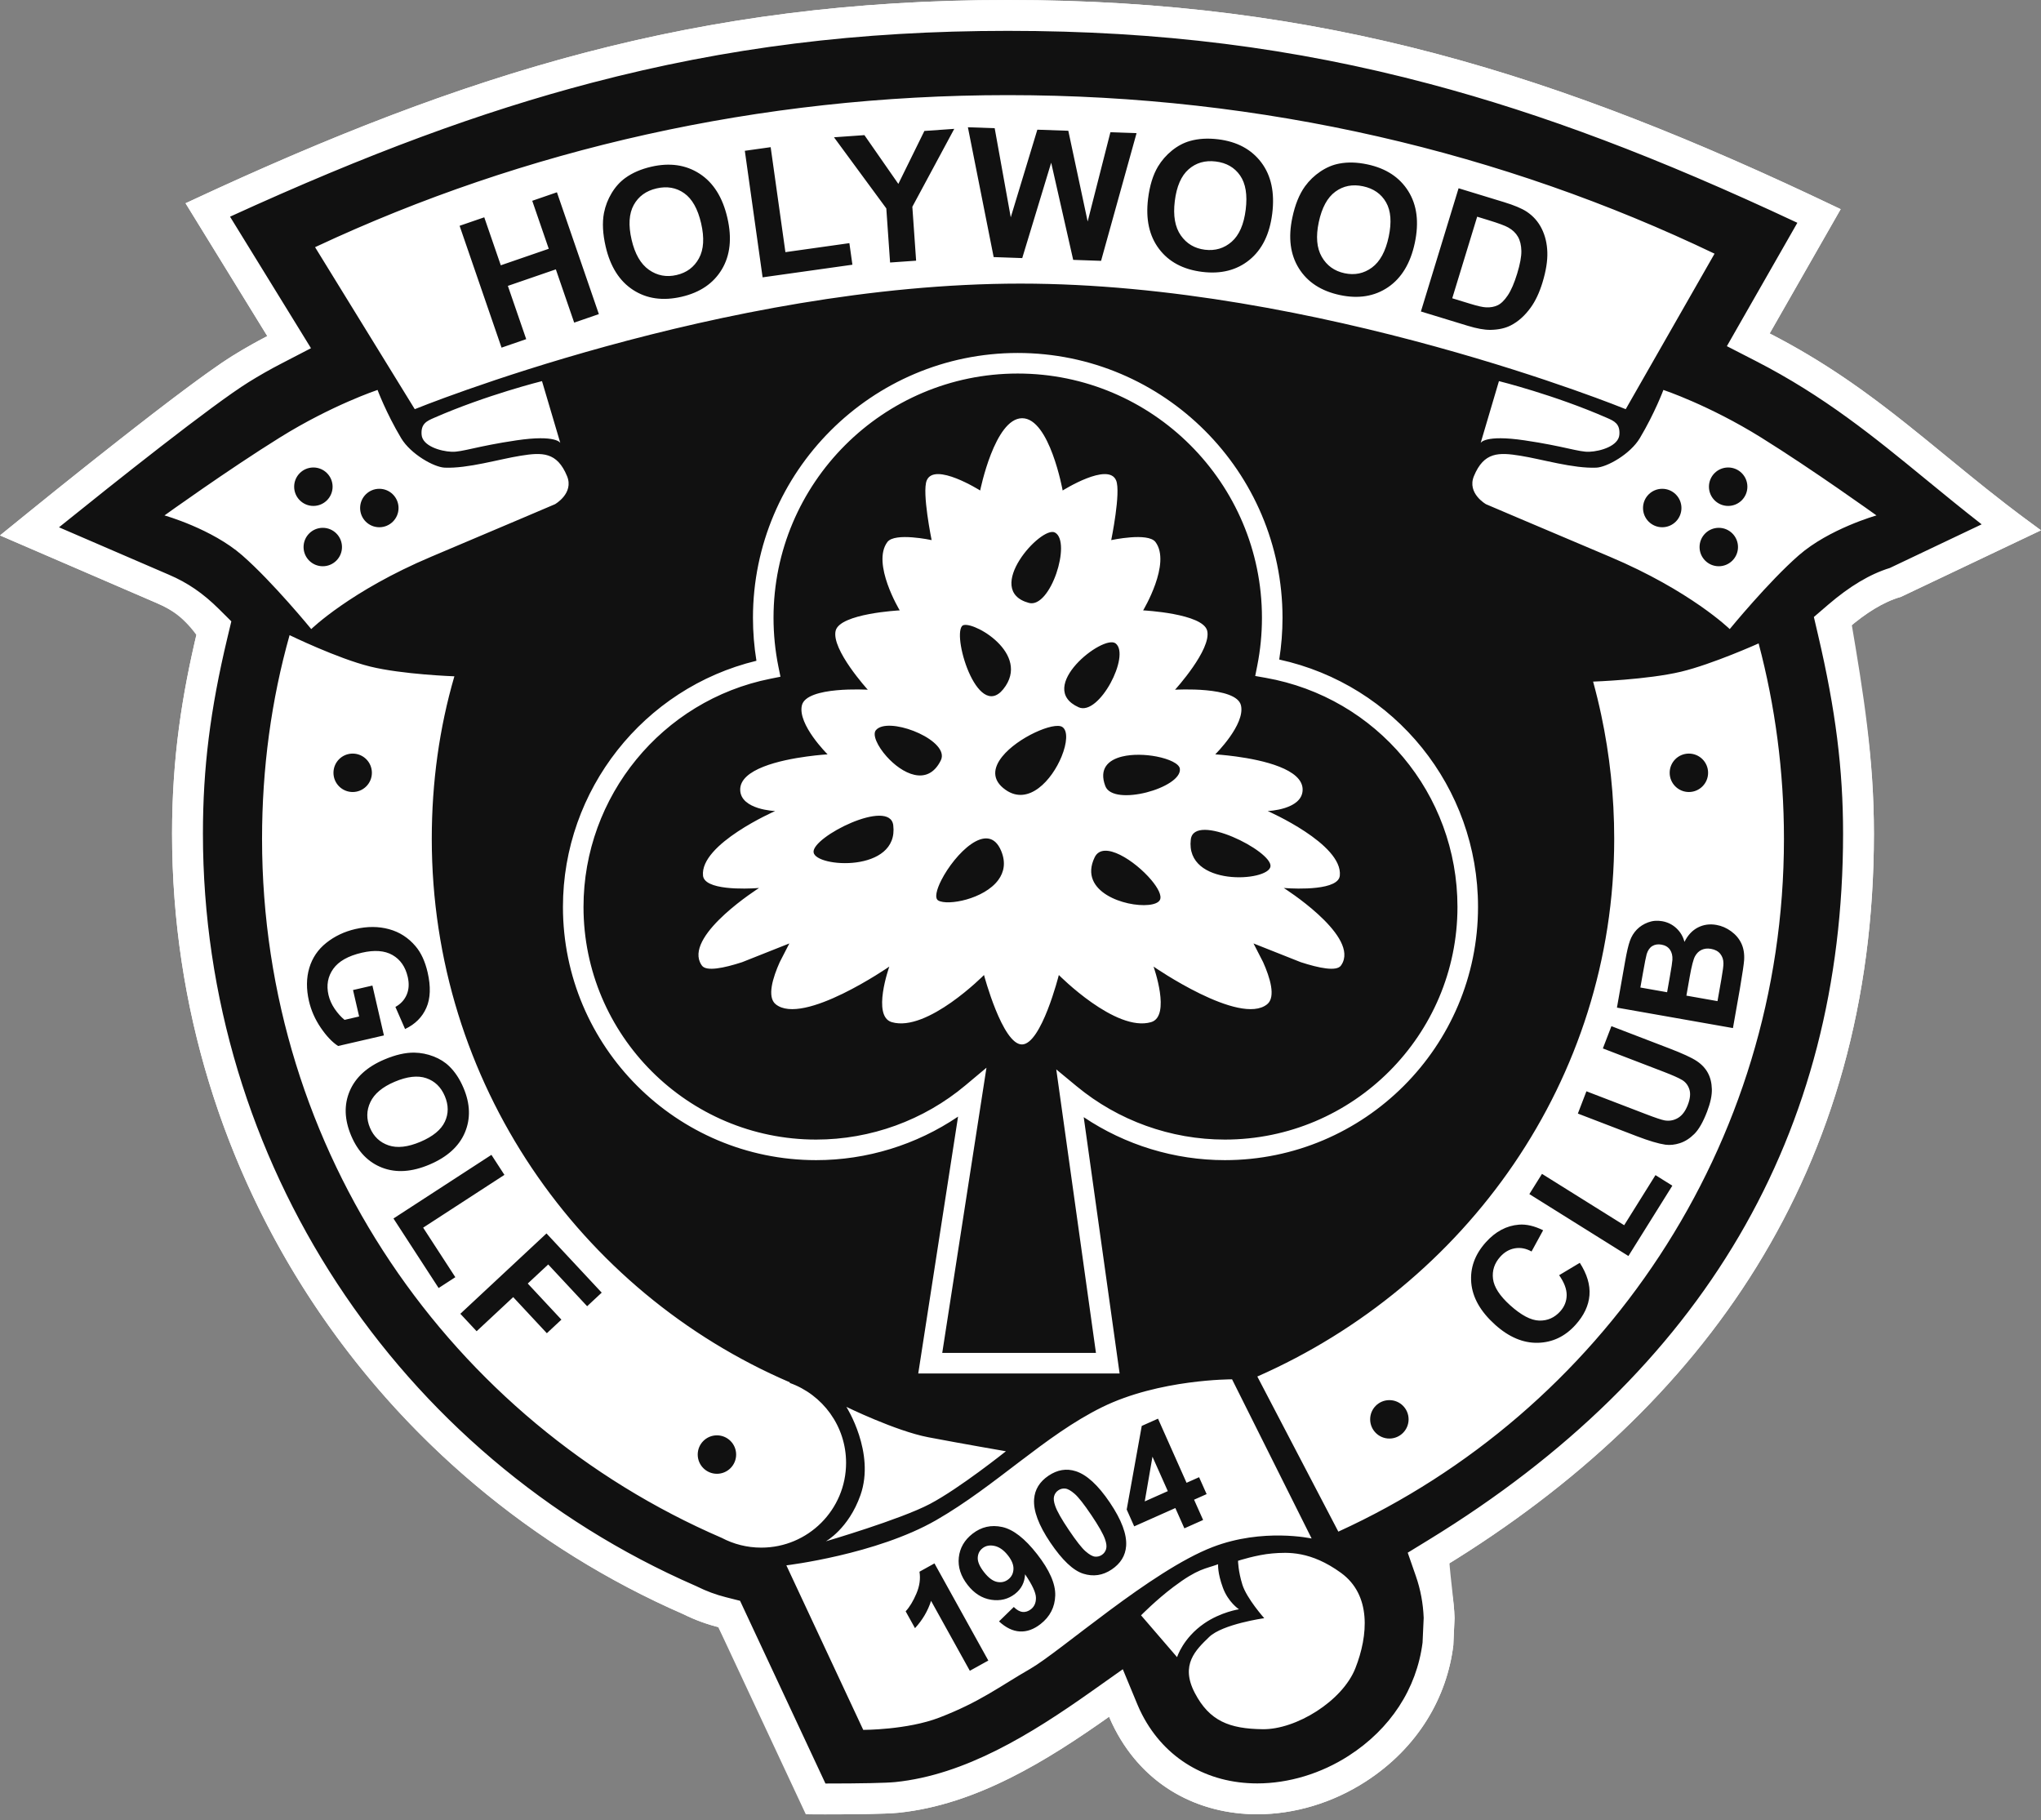
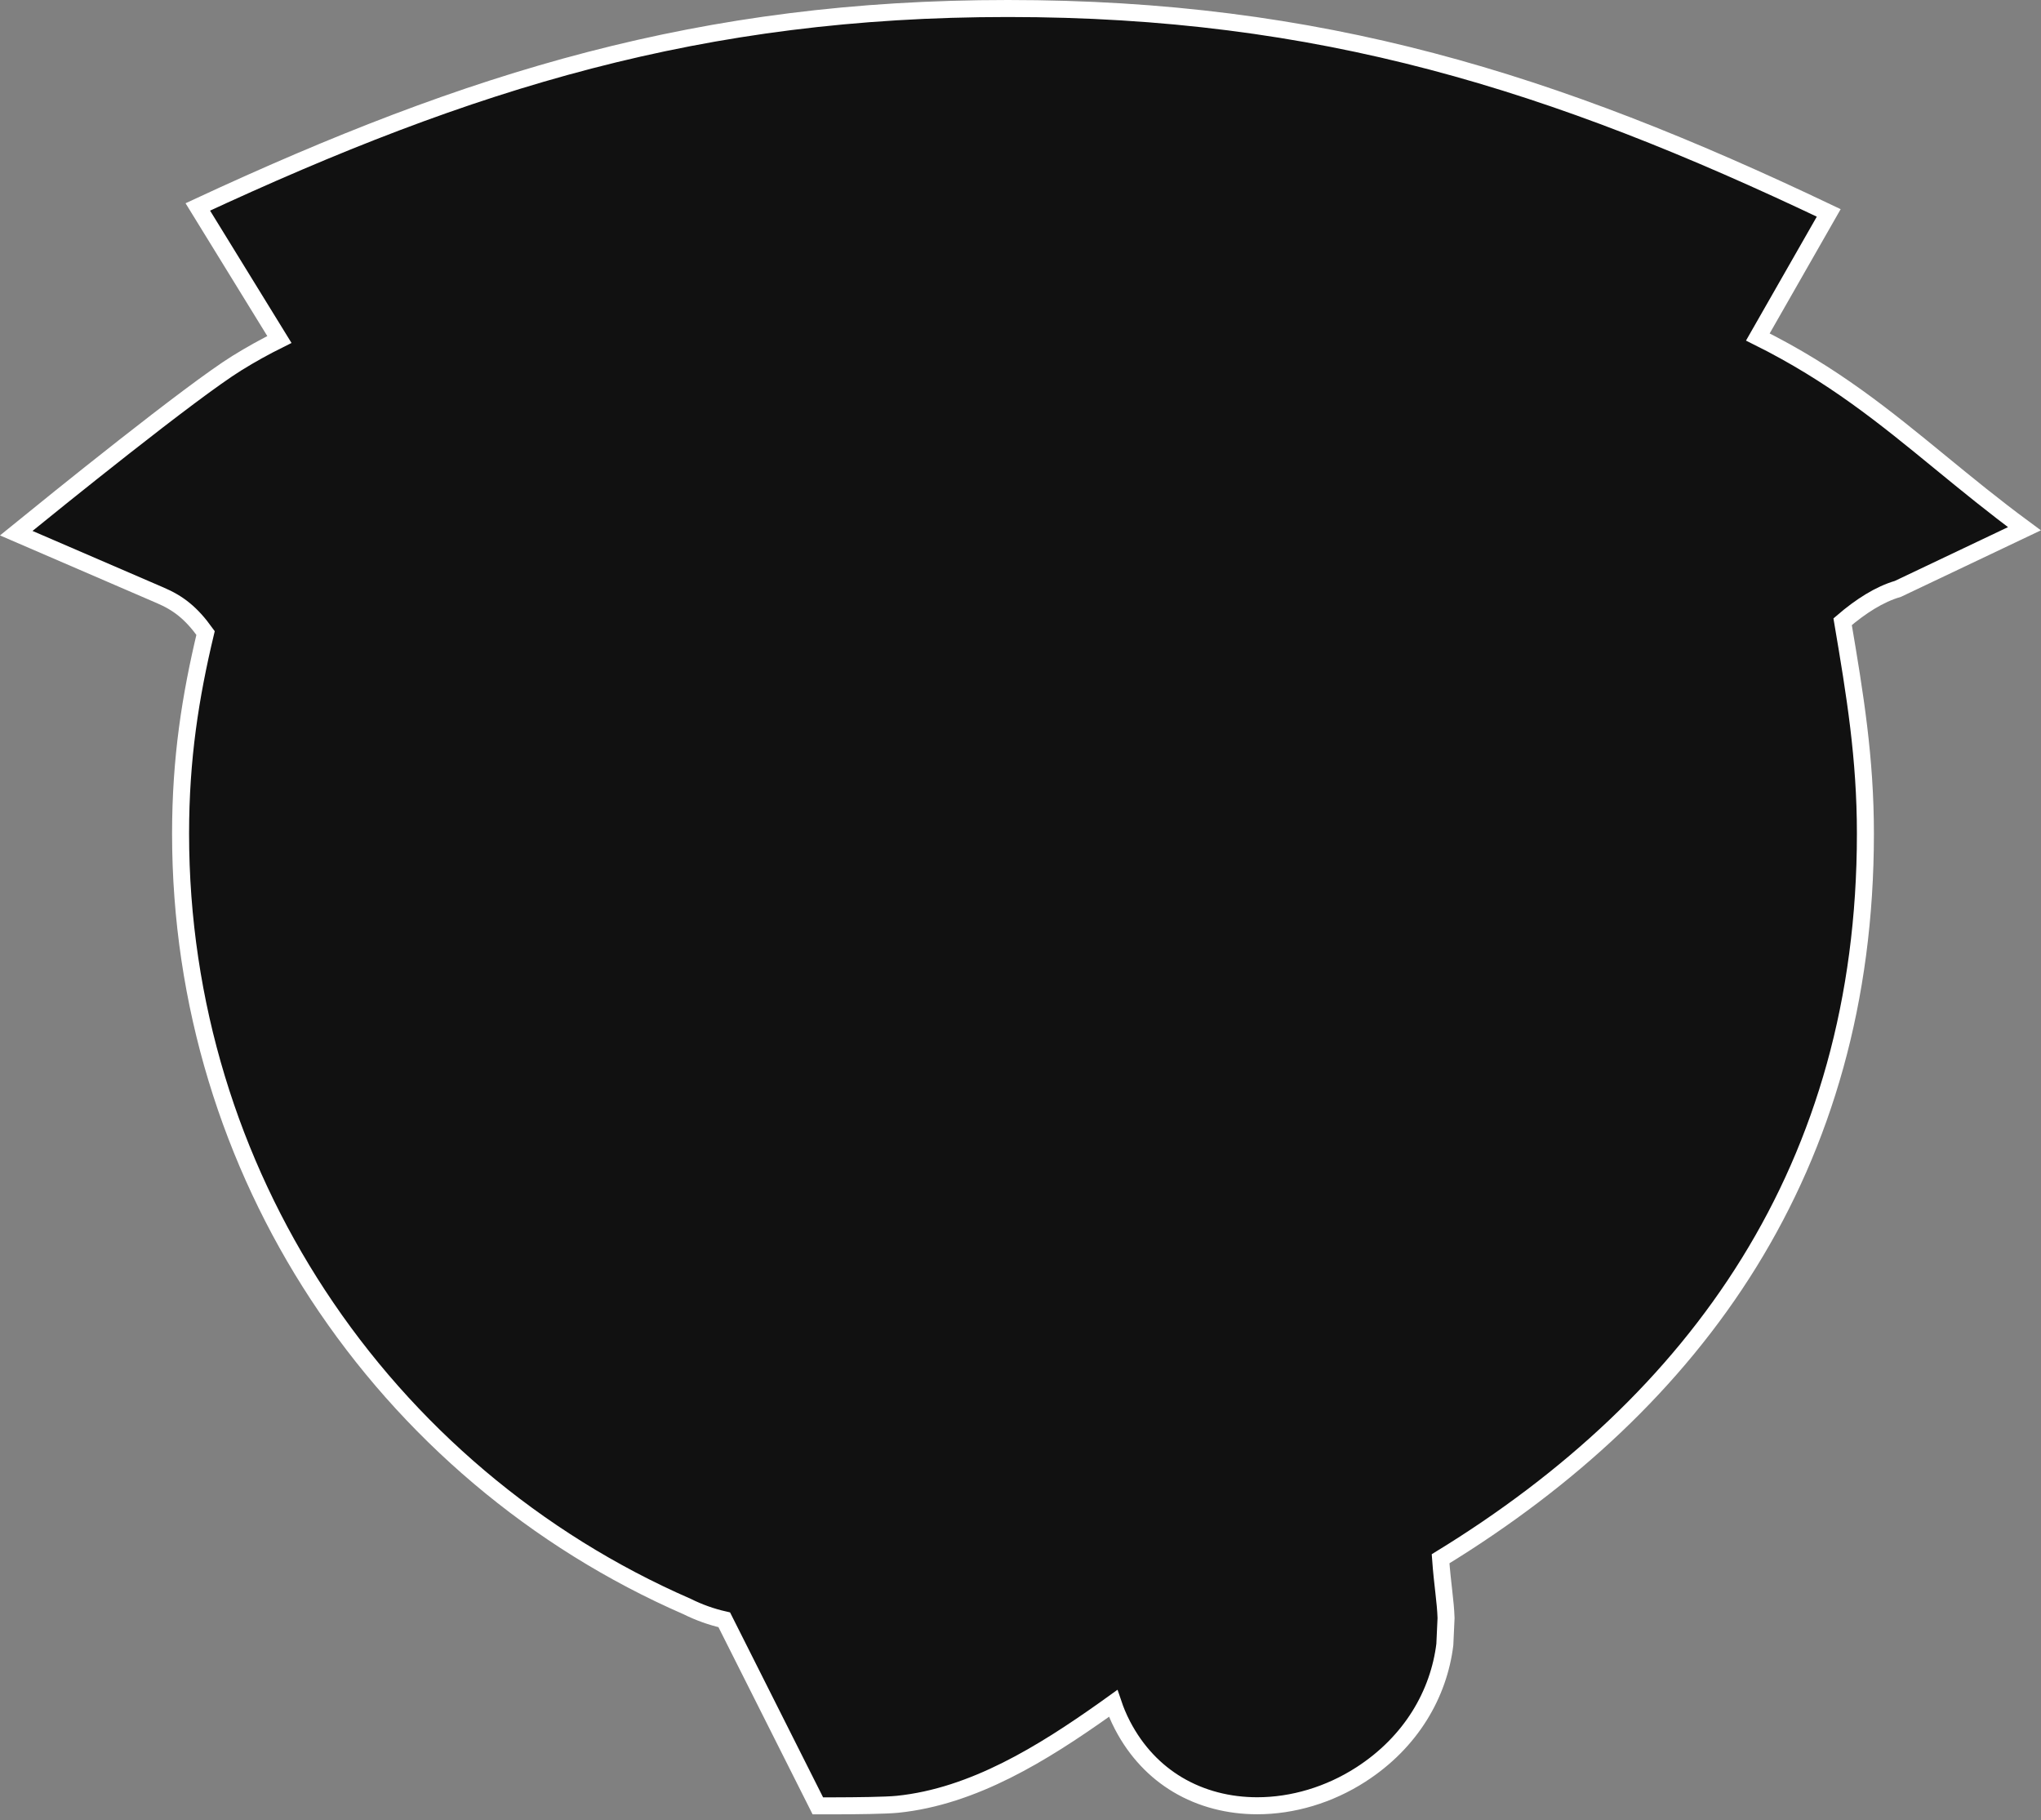
<svg xmlns="http://www.w3.org/2000/svg" width="120px" height="107px" viewBox="0 0 120 107" version="1.1">
  <rect x="0" y="0" width="120" height="107" fill="#808080" stroke="none" />
  <title>Group</title>
  <desc>Created with Sketch.</desc>
  <g id="Symbols" stroke="none" stroke-width="1" fill="none" fill-rule="evenodd">
    <g id="Header---Positive" transform="translate(-900, -30)">
      <g id="Group" transform="translate(900, 30)">
        <path d="M59.259,0.5 C41.203,0.5 27.666,4.713 11.63,12.165 L16.427,19.958 C15.582,20.378 14.749,20.837 13.927,21.348 C11.222,23.03 3.267,29.462 0.954,31.343 C3.074,32.259 8.952,34.797 9.408,34.991 C10.479,35.447 11.24,36.033 12.086,37.212 C11.197,40.933 10.617,44.578 10.617,49.007 C10.617,59.015 13.585,68.327 18.686,76.113 C23.951,84.149 31.488,90.56 40.403,94.445 C41.09,94.787 41.821,95.05 42.583,95.223 L48.085,106.16 L49.016,106.16 C50.328,106.157 52.071,106.139 52.769,106.068 C57.242,105.613 61.333,103.05 64.921,100.512 C65.096,100.388 65.273,100.263 65.449,100.136 C65.518,100.34 65.592,100.538 65.671,100.729 C65.767,100.961 65.876,101.195 65.998,101.429 C66.808,102.982 67.93,104.134 69.23,104.911 C70.642,105.754 72.263,106.155 73.919,106.155 C76.005,106.155 78.146,105.519 80.005,104.323 C82.993,102.4 84.595,99.554 84.949,96.676 L85.02,95.117 C84.988,94.124 84.808,93.148 84.699,91.635 C99.771,82.402 109.676,68.644 109.676,49.007 C109.676,44.568 109.069,40.862 108.337,36.55 C109.404,35.633 110.505,34.933 111.585,34.619 L119.026,31.083 C117.223,29.754 115.632,28.45 114.086,27.184 C110.827,24.514 107.778,22.012 103.352,19.811 L107.52,12.516 C91.285,4.783 77.607,0.5 59.259,0.5 Z" id="Path" stroke="#FFFFFF" fill="#111111" />
-         <path d="M64.436,79.533 L55.399,79.533 L57.999,62.767 L56.766,63.8 C54.312,65.858 51.193,66.992 47.985,66.992 C40.443,66.992 34.307,60.856 34.307,53.314 C34.307,46.813 38.927,41.173 45.292,39.902 L45.887,39.783 L45.766,39.189 C45.576,38.251 45.479,37.285 45.479,36.318 C45.479,28.4 51.92,21.959 59.838,21.959 C67.755,21.959 74.196,28.4 74.196,36.318 C74.196,37.265 74.103,38.212 73.92,39.133 L73.8,39.739 L74.408,39.846 C80.946,41 85.691,46.664 85.691,53.314 C85.691,60.856 79.556,66.992 72.014,66.992 C68.839,66.992 65.745,65.879 63.303,63.859 L62.103,62.867 L64.436,79.533 Z M86.9,53.314 C86.9,46.279 82.02,40.258 75.212,38.772 C75.34,37.964 75.405,37.14 75.405,36.318 C75.405,27.734 68.422,20.75 59.838,20.75 C51.254,20.75 44.27,27.734 44.27,36.318 C44.27,37.166 44.339,38.013 44.474,38.845 C37.848,40.446 33.098,46.438 33.098,53.314 C33.098,61.523 39.776,68.201 47.985,68.201 C50.967,68.201 53.878,67.301 56.329,65.642 L53.988,80.742 L65.827,80.742 L63.717,65.674 C66.158,67.312 69.053,68.201 72.014,68.201 C80.222,68.201 86.9,61.523 86.9,53.314 L86.9,53.314 Z M70.737,89.355 L69.635,89.846 L69.104,88.653 L66.685,89.73 L66.244,88.74 L67.129,83.825 L68.085,83.399 L69.763,87.169 L70.5,86.84 L70.943,87.834 L70.205,88.163 L70.737,89.355 Z M66.21,90.888 C66.167,91.453 65.885,91.911 65.364,92.263 C64.84,92.616 64.281,92.7 63.688,92.512 C63.095,92.324 62.45,91.713 61.751,90.677 C61.066,89.661 60.749,88.811 60.8,88.127 C60.843,87.562 61.125,87.104 61.647,86.752 C62.168,86.401 62.702,86.312 63.247,86.487 C63.895,86.693 64.564,87.307 65.254,88.331 C65.943,89.351 66.261,90.204 66.21,90.888 L66.21,90.888 Z M61.179,95.473 C60.78,95.785 60.374,95.93 59.96,95.908 C59.548,95.885 59.14,95.689 58.737,95.317 L59.606,94.469 C59.78,94.646 59.953,94.742 60.122,94.76 C60.292,94.778 60.457,94.725 60.616,94.601 C60.816,94.444 60.914,94.217 60.908,93.92 C60.903,93.623 60.689,93.165 60.269,92.547 C60.246,93.025 60.05,93.409 59.681,93.697 C59.278,94.012 58.81,94.127 58.276,94.045 C57.741,93.962 57.28,93.672 56.891,93.174 C56.486,92.656 56.313,92.117 56.373,91.559 C56.433,91.001 56.702,90.535 57.179,90.163 C57.697,89.758 58.28,89.626 58.927,89.768 C59.574,89.911 60.257,90.442 60.976,91.363 C61.708,92.3 62.064,93.111 62.042,93.796 C62.021,94.481 61.733,95.04 61.179,95.473 L61.179,95.473 Z M57.021,98.22 L54.742,94.109 C54.552,94.702 54.237,95.237 53.797,95.715 L53.248,94.724 C53.48,94.474 53.69,94.127 53.879,93.683 C54.068,93.239 54.128,92.81 54.06,92.396 L54.942,91.907 L58.108,97.618 L57.021,98.22 Z M77.117,90.444 L72.439,81.086 C72.439,81.086 68.158,81.068 64.794,82.725 C61.429,84.381 58.561,87.343 55.038,89.367 C51.516,91.391 46.234,92.022 46.234,92.022 L50.754,101.694 C50.754,101.694 53.339,101.7 55.231,100.97 C57.65,100.037 58.776,99.137 60.563,98.111 C62.35,97.086 67.681,92.337 71.298,90.946 C74.253,89.809 77.117,90.444 77.117,90.444 L77.117,90.444 Z M70.799,95.438 C71.777,94.764 72.844,94.604 72.844,94.604 C72.844,94.604 72.213,94.193 71.899,93.334 C71.572,92.441 71.619,91.957 71.619,91.957 C70.857,92.239 70.446,92.195 68.986,93.295 C67.967,94.063 67.088,94.96 67.088,94.96 L69.206,97.419 C69.206,97.419 69.549,96.3 70.799,95.438 L70.799,95.438 Z M97.688,55.532 C97.478,55.495 97.297,55.523 97.145,55.616 C96.994,55.709 96.884,55.868 96.815,56.092 C96.776,56.226 96.699,56.616 96.585,57.263 L96.445,58.053 L98.017,58.33 L98.176,57.429 C98.271,56.893 98.322,56.559 98.329,56.426 C98.343,56.186 98.294,55.986 98.184,55.828 C98.073,55.67 97.908,55.571 97.688,55.532 L97.688,55.532 Z M48.556,90.609 C48.556,90.609 52.934,89.328 54.673,88.413 C56.411,87.498 59.143,85.315 59.143,85.315 C59.143,85.315 56.496,84.858 54.581,84.492 C52.666,84.126 49.762,82.705 49.762,82.705 C49.762,82.705 51.474,85.389 50.59,87.895 C49.892,89.875 48.556,90.609 48.556,90.609 L48.556,90.609 Z M78.846,92.465 C77.063,91.17 75.722,91.246 74.802,91.322 C73.883,91.399 72.79,91.754 72.79,91.754 C72.79,91.754 72.796,92.362 73.045,93.156 C73.299,93.969 74.33,95.128 74.33,95.128 C74.33,95.128 71.879,95.472 71.091,96.234 C70.304,96.996 69.382,97.86 70.245,99.517 C71.109,101.173 72.277,101.63 74.238,101.655 C76.199,101.681 78.927,100.004 79.689,98.069 C80.451,96.133 80.629,93.761 78.846,92.465 L78.846,92.465 Z M17.848,32.159 C17.848,31.535 18.353,31.029 18.978,31.029 C19.601,31.029 20.107,31.535 20.107,32.159 C20.107,32.782 19.601,33.288 18.978,33.288 C18.353,33.288 17.848,32.782 17.848,32.159 L17.848,32.159 Z M17.295,28.612 C17.295,27.988 17.801,27.482 18.425,27.482 C19.049,27.482 19.555,27.988 19.555,28.612 C19.555,29.236 19.049,29.742 18.425,29.742 C17.801,29.742 17.295,29.236 17.295,28.612 L17.295,28.612 Z M22.302,28.735 C22.926,28.735 23.432,29.241 23.432,29.865 C23.432,30.489 22.926,30.995 22.302,30.995 C21.678,30.995 21.173,30.489 21.173,29.865 C21.173,29.241 21.678,28.735 22.302,28.735 L22.302,28.735 Z M25.359,32.725 C30.126,30.711 32.63,29.641 32.63,29.641 C32.63,29.641 33.757,29.004 33.34,27.991 C32.749,26.558 31.878,26.586 30.599,26.793 C29.321,26.999 27.506,27.549 26.143,27.492 C25.513,27.465 24.143,26.693 23.584,25.756 C22.698,24.269 22.198,22.923 22.198,22.923 C22.198,22.923 19.522,23.811 16.457,25.718 C13.398,27.62 9.671,30.3 9.671,30.3 C9.671,30.3 12.449,31.082 14.237,32.643 C16.023,34.2 18.3,36.982 18.3,36.982 C18.3,36.982 20.603,34.734 25.359,32.725 L25.359,32.725 Z M24.788,25.561 C24.843,26.212 25.88,26.53 26.555,26.558 C27.166,26.584 28.014,26.234 30.362,25.887 C32.71,25.539 32.943,26.039 32.943,26.039 L31.867,22.405 C31.867,22.405 28.609,23.211 25.521,24.564 C25.092,24.751 24.734,24.91 24.788,25.561 L24.788,25.561 Z M42.151,86.639 C41.527,86.639 41.022,86.133 41.022,85.509 C41.022,84.885 41.527,84.379 42.151,84.379 C42.775,84.379 43.281,84.885 43.281,85.509 C43.281,86.133 42.775,86.639 42.151,86.639 L42.151,86.639 Z M34.521,76.789 L32.232,74.334 L31.029,75.455 L33.008,77.577 L32.152,78.376 L30.173,76.253 L28.023,78.259 L27.066,77.233 L32.131,72.51 L35.377,75.99 L34.521,76.789 Z M25.789,75.719 L23.134,71.631 L28.893,67.89 L29.657,69.067 L24.879,72.17 L26.771,75.082 L25.789,75.719 Z M20.651,66.773 C20.248,65.824 20.218,64.947 20.56,64.141 C20.902,63.335 21.581,62.716 22.598,62.285 C23.249,62.008 23.836,61.874 24.36,61.881 C24.747,61.888 25.123,61.962 25.488,62.103 C25.853,62.244 26.162,62.437 26.414,62.684 C26.751,63.009 27.03,63.432 27.25,63.951 C27.649,64.891 27.676,65.767 27.332,66.579 C26.987,67.392 26.295,68.018 25.255,68.46 C24.224,68.898 23.298,68.96 22.478,68.648 C21.658,68.335 21.049,67.71 20.651,66.773 L20.651,66.773 Z M18.861,60.42 C18.526,59.928 18.294,59.404 18.165,58.849 C18.003,58.144 18.009,57.495 18.185,56.902 C18.361,56.31 18.694,55.818 19.185,55.427 C19.676,55.036 20.246,54.765 20.895,54.615 C21.599,54.452 22.259,54.455 22.875,54.624 C23.49,54.791 24.009,55.126 24.432,55.625 C24.757,56.006 24.993,56.518 25.142,57.163 C25.335,58 25.31,58.695 25.066,59.247 C24.823,59.799 24.406,60.214 23.816,60.493 L23.248,59.194 C23.558,59.023 23.779,58.784 23.911,58.477 C24.043,58.171 24.063,57.822 23.973,57.43 C23.836,56.836 23.538,56.408 23.078,56.144 C22.62,55.881 22.018,55.835 21.275,56.007 C20.473,56.192 19.912,56.509 19.593,56.956 C19.274,57.404 19.181,57.916 19.314,58.493 C19.38,58.777 19.502,59.05 19.68,59.311 C19.858,59.571 20.051,59.786 20.258,59.954 L21.115,59.756 L20.756,58.201 L21.896,57.938 L22.573,60.869 L19.879,61.491 C19.537,61.27 19.197,60.913 18.861,60.42 L18.861,60.42 Z M20.735,44.301 C21.359,44.301 21.865,44.806 21.865,45.43 C21.865,46.054 21.359,46.56 20.735,46.56 C20.111,46.56 19.606,46.054 19.606,45.43 C19.606,44.806 20.111,44.301 20.735,44.301 L20.735,44.301 Z M49.745,85.995 C49.745,83.827 48.361,81.983 46.429,81.297 L46.443,81.265 C34.059,75.948 25.386,63.642 25.386,49.31 C25.386,45.997 25.83,42.793 26.715,39.758 C26.715,39.758 23.65,39.65 21.763,39.184 C19.838,38.708 17.026,37.338 17.026,37.338 C15.952,41.148 15.407,45.163 15.407,49.31 C15.407,67.728 26.535,83.546 42.436,90.408 C43.13,90.774 43.921,90.98 44.76,90.98 C47.513,90.98 49.745,88.748 49.745,85.995 L49.745,85.995 Z M58.477,90.881 C58.196,90.82 57.96,90.864 57.77,91.013 C57.589,91.154 57.495,91.343 57.486,91.579 C57.478,91.815 57.601,92.096 57.855,92.42 C58.112,92.75 58.366,92.941 58.617,92.994 C58.867,93.046 59.09,92.997 59.285,92.844 C59.473,92.697 59.574,92.499 59.586,92.25 C59.599,92.001 59.493,91.733 59.268,91.445 C59.022,91.13 58.758,90.942 58.477,90.881 L58.477,90.881 Z M24.722,67.121 C25.454,66.809 25.932,66.417 26.155,65.943 C26.379,65.47 26.378,64.967 26.152,64.435 C25.927,63.903 25.563,63.552 25.06,63.381 C24.558,63.211 23.939,63.281 23.204,63.593 C22.482,63.9 22.005,64.299 21.774,64.792 C21.542,65.285 21.536,65.788 21.754,66.302 C21.972,66.816 22.337,67.16 22.847,67.333 C23.357,67.505 23.982,67.435 24.722,67.121 L24.722,67.121 Z M100.598,55.78 C100.393,55.744 100.21,55.763 100.049,55.837 C99.888,55.911 99.759,56.036 99.66,56.213 C99.562,56.389 99.458,56.791 99.347,57.417 L99.151,58.53 L100.98,58.853 L101.205,57.577 C101.292,57.08 101.334,56.763 101.329,56.624 C101.328,56.413 101.267,56.23 101.145,56.076 C101.023,55.922 100.841,55.823 100.598,55.78 L100.598,55.78 Z M67.305,88.263 L68.661,87.659 L67.759,85.634 L67.305,88.263 Z M64.164,89.066 C63.737,88.432 63.412,88.018 63.19,87.824 C62.967,87.629 62.782,87.524 62.633,87.509 C62.484,87.493 62.348,87.527 62.225,87.61 C62.102,87.692 62.019,87.806 61.977,87.951 C61.934,88.096 61.956,88.289 62.042,88.531 C62.152,88.846 62.421,89.32 62.849,89.953 C63.276,90.586 63.601,91.001 63.823,91.195 C64.046,91.39 64.231,91.494 64.379,91.509 C64.527,91.523 64.663,91.489 64.785,91.406 C64.909,91.323 64.991,91.209 65.034,91.064 C65.076,90.919 65.055,90.726 64.969,90.484 C64.86,90.172 64.591,89.699 64.164,89.066 L64.164,89.066 Z M64.257,51.728 C64.105,51.355 64.111,50.912 64.362,50.396 C64.864,49.365 66.744,50.61 67.686,51.727 C68.087,52.203 68.318,52.656 68.199,52.899 C67.878,53.553 64.853,53.184 64.257,51.728 L64.257,51.728 Z M63.418,41.578 C60.851,40.42 64.87,37.262 65.592,37.824 C66.482,38.516 64.62,42.12 63.418,41.578 L63.418,41.578 Z M62.416,44.473 C61.851,45.857 60.483,47.38 59.131,46.438 C58.284,45.849 58.401,45.128 58.927,44.475 C59.836,43.345 61.969,42.421 62.456,42.735 C62.798,42.957 62.735,43.693 62.416,44.473 L62.416,44.473 Z M58.696,51.729 C57.869,52.854 55.723,53.262 55.164,52.937 C54.941,52.808 55.052,52.312 55.352,51.728 C56.116,50.236 58.095,48.159 58.866,50.028 C59.148,50.71 59.028,51.277 58.696,51.729 L58.696,51.729 Z M52.13,44.472 C51.589,43.866 51.277,43.189 51.499,42.924 C52.176,42.114 55.442,43.341 55.376,44.473 C55.372,44.548 55.352,44.625 55.315,44.7 C54.538,46.273 53.022,45.471 52.13,44.472 L52.13,44.472 Z M47.834,50.103 C47.721,49.203 52.321,46.893 52.519,48.516 C52.859,51.312 47.947,51.01 47.834,50.103 L47.834,50.103 Z M56.562,36.803 C56.94,36.35 60.491,38.239 59.131,40.317 C57.589,42.674 55.976,37.506 56.562,36.803 L56.562,36.803 Z M62.028,31.307 C63.015,31.851 61.763,35.791 60.491,35.443 C57.774,34.701 61.227,30.865 62.028,31.307 L62.028,31.307 Z M65.977,44.474 C66.588,44.325 67.35,44.349 67.998,44.473 C68.741,44.618 69.333,44.894 69.37,45.192 C69.51,46.311 65.454,47.445 64.987,46.211 C64.603,45.194 65.151,44.676 65.977,44.474 Z M70.013,49.348 C70.21,47.724 74.81,50.034 74.698,50.934 C74.584,51.841 69.673,52.143 70.013,49.348 L70.013,49.348 Z M67.679,60.088 C68.862,59.74 67.822,56.822 67.822,56.822 C67.822,56.822 72.894,60.333 74.501,59.038 C75.031,58.61 74.661,57.45 74.266,56.564 L73.7,55.462 L76.479,56.564 C77.551,56.912 78.581,57.123 78.839,56.764 C78.887,56.698 78.925,56.631 78.955,56.564 L78.955,56.562 C79.697,54.864 75.479,52.202 75.479,52.202 C75.479,52.202 78.1,52.428 78.669,51.728 C78.728,51.654 78.764,51.572 78.774,51.478 C78.966,49.617 74.534,47.679 74.534,47.679 C74.534,47.679 76.554,47.606 76.588,46.445 C76.625,45.206 74.207,44.681 72.676,44.472 C71.969,44.376 71.45,44.346 71.45,44.346 C71.45,44.346 73.227,42.59 72.962,41.466 C72.693,40.327 69.086,40.547 69.086,40.547 C69.086,40.547 71.24,38.18 70.977,37.082 C70.734,36.061 67.21,35.882 67.21,35.882 C67.21,35.882 68.878,33.116 67.935,31.863 C67.499,31.282 65.334,31.751 65.334,31.751 C65.334,31.751 65.909,28.947 65.624,28.248 C65.171,27.136 62.479,28.835 62.479,28.835 C62.479,28.835 61.712,24.586 60.098,24.586 C58.483,24.586 57.629,28.835 57.629,28.835 C57.629,28.835 54.938,27.136 54.485,28.248 C54.2,28.947 54.775,31.751 54.775,31.751 C54.775,31.751 52.61,31.282 52.174,31.863 C51.231,33.116 52.899,35.882 52.899,35.882 C52.899,35.882 49.375,36.061 49.131,37.082 C48.868,38.18 51.022,40.547 51.022,40.547 C51.022,40.547 47.415,40.327 47.147,41.466 C46.882,42.59 48.658,44.346 48.658,44.346 C48.658,44.346 48.14,44.376 47.433,44.473 C45.901,44.681 43.483,45.206 43.52,46.445 C43.555,47.606 45.575,47.679 45.575,47.679 C45.575,47.679 41.142,49.617 41.334,51.478 C41.344,51.572 41.381,51.654 41.44,51.727 C42.008,52.428 44.629,52.202 44.629,52.202 C44.629,52.202 40.412,54.864 41.153,56.564 L41.154,56.564 C41.184,56.632 41.222,56.699 41.269,56.764 C41.527,57.123 42.559,56.912 43.631,56.564 L46.409,55.462 L45.842,56.566 C45.447,57.449 45.077,58.61 45.608,59.038 C47.214,60.333 52.287,56.822 52.287,56.822 C52.287,56.822 51.246,59.74 52.43,60.088 C54.514,60.7 57.854,57.318 57.854,57.318 C57.854,57.318 58.939,61.4 60.083,61.4 C61.227,61.4 62.254,57.318 62.254,57.318 C62.254,57.318 65.594,60.7 67.679,60.088 L67.679,60.088 Z M102.545,56.445 C102.529,56.679 102.447,57.235 102.298,58.115 L101.888,60.437 L95.068,59.235 L95.55,56.506 C95.645,55.967 95.738,55.568 95.83,55.31 C95.921,55.053 96.057,54.832 96.236,54.647 C96.415,54.463 96.636,54.322 96.897,54.224 C97.158,54.126 97.436,54.103 97.73,54.155 C98.048,54.211 98.326,54.349 98.562,54.567 C98.797,54.786 98.956,55.054 99.037,55.371 C99.232,54.978 99.494,54.696 99.826,54.525 C100.157,54.354 100.52,54.303 100.915,54.373 C101.226,54.427 101.515,54.553 101.784,54.749 C102.052,54.945 102.252,55.183 102.384,55.464 C102.515,55.745 102.569,56.072 102.545,56.445 L102.545,56.445 Z M100.369,65.344 C100.133,65.96 99.882,66.399 99.617,66.662 C99.352,66.925 99.07,67.105 98.771,67.202 C98.473,67.299 98.187,67.329 97.914,67.292 C97.51,67.234 96.947,67.067 96.223,66.789 L92.77,65.463 L93.273,64.154 L96.777,65.499 C97.333,65.712 97.699,65.835 97.876,65.866 C98.162,65.912 98.425,65.862 98.665,65.716 C98.906,65.569 99.095,65.315 99.234,64.954 C99.375,64.588 99.405,64.282 99.325,64.037 C99.245,63.793 99.102,63.609 98.896,63.487 C98.69,63.364 98.33,63.205 97.818,63.008 L94.24,61.634 L94.743,60.325 L98.142,61.63 C98.919,61.928 99.455,62.174 99.748,62.368 C100.042,62.561 100.263,62.795 100.412,63.069 C100.56,63.342 100.639,63.663 100.648,64.029 C100.658,64.396 100.564,64.834 100.369,65.344 L100.369,65.344 Z M95.742,73.837 L89.918,70.197 L90.661,69.008 L95.493,72.027 L97.333,69.082 L98.325,69.702 L95.742,73.837 Z M93.452,76.145 C93.403,76.752 93.13,77.332 92.632,77.884 C92.017,78.568 91.277,78.919 90.414,78.939 C89.55,78.958 88.713,78.603 87.902,77.874 C87.045,77.102 86.578,76.281 86.502,75.411 C86.427,74.542 86.713,73.746 87.363,73.025 C87.93,72.395 88.577,72.052 89.304,71.994 C89.736,71.959 90.21,72.068 90.728,72.323 L90.047,73.571 C89.726,73.392 89.402,73.329 89.073,73.384 C88.745,73.438 88.456,73.604 88.207,73.88 C87.864,74.262 87.721,74.695 87.781,75.179 C87.84,75.663 88.177,76.181 88.789,76.733 C89.44,77.319 90.008,77.619 90.495,77.633 C90.982,77.647 91.395,77.466 91.733,77.091 C91.981,76.815 92.108,76.498 92.112,76.14 C92.115,75.783 91.968,75.391 91.669,74.965 L92.884,74.237 C93.311,74.902 93.5,75.537 93.452,76.145 L93.452,76.145 Z M99.297,44.301 C99.921,44.301 100.427,44.806 100.427,45.43 C100.427,46.054 99.921,46.56 99.297,46.56 C98.674,46.56 98.168,46.054 98.168,45.43 C98.168,44.806 98.674,44.301 99.297,44.301 L99.297,44.301 Z M81.688,84.568 C81.064,84.568 80.558,84.062 80.558,83.438 C80.558,82.814 81.064,82.309 81.688,82.309 C82.312,82.309 82.818,82.814 82.818,83.438 C82.818,84.062 82.312,84.568 81.688,84.568 L81.688,84.568 Z M98.841,39.486 C96.866,39.959 93.666,40.069 93.666,40.069 C93.844,40.716 94.003,41.37 94.144,42.031 C94.644,44.378 94.907,46.813 94.907,49.31 C94.907,63.539 86.146,75.542 73.924,80.921 L78.687,90.04 C94.125,82.992 104.887,67.406 104.887,49.31 C104.887,45.339 104.369,41.489 103.398,37.824 C103.398,37.824 100.681,39.045 98.841,39.486 L98.841,39.486 Z M70.844,14.681 C71.45,14.755 71.975,14.598 72.417,14.21 C72.86,13.821 73.135,13.19 73.242,12.316 C73.348,11.454 73.238,10.787 72.911,10.316 C72.585,9.845 72.108,9.571 71.481,9.494 C70.854,9.417 70.322,9.569 69.885,9.952 C69.449,10.335 69.177,10.959 69.071,11.825 C68.966,12.678 69.084,13.348 69.424,13.837 C69.764,14.325 70.237,14.606 70.844,14.681 L70.844,14.681 Z M38.154,15.861 C38.641,16.203 39.182,16.306 39.777,16.168 C40.373,16.031 40.811,15.704 41.094,15.187 C41.377,14.671 41.42,13.983 41.222,13.126 C41.026,12.279 40.695,11.69 40.227,11.359 C39.759,11.028 39.217,10.934 38.601,11.076 C37.986,11.218 37.538,11.544 37.259,12.052 C36.98,12.561 36.938,13.241 37.134,14.091 C37.328,14.928 37.667,15.518 38.154,15.861 L38.154,15.861 Z M79.053,16.063 C79.651,16.19 80.187,16.079 80.662,15.73 C81.137,15.381 81.466,14.777 81.649,13.916 C81.829,13.066 81.778,12.392 81.493,11.894 C81.209,11.397 80.758,11.082 80.14,10.951 C79.522,10.819 78.979,10.925 78.511,11.268 C78.043,11.611 77.717,12.209 77.536,13.063 C77.358,13.903 77.416,14.582 77.713,15.098 C78.009,15.614 78.456,15.936 79.053,16.063 L79.053,16.063 Z M107.481,35.553 L106.646,36.271 L106.896,37.343 C107.924,41.735 108.363,45.223 108.363,49.007 C108.363,66.652 100.17,80.617 84.012,90.515 L82.767,91.278 L83.247,92.658 C83.519,93.439 83.673,94.264 83.705,95.11 L83.639,96.564 C83.291,99.277 81.75,101.638 79.294,103.218 C77.668,104.265 75.759,104.841 73.919,104.841 C70.957,104.841 68.495,103.376 67.163,100.821 C67.06,100.624 66.966,100.423 66.884,100.226 L66.015,98.129 L64.162,99.44 C60.605,101.956 56.746,104.343 52.636,104.762 C52.102,104.816 50.607,104.847 48.532,104.847 L43.876,94.886 L43.512,94.106 L42.678,93.895 C42.095,93.748 41.526,93.537 40.988,93.269 L40.946,93.248 L40.904,93.23 C23.303,85.561 11.931,68.203 11.931,49.007 C11.931,45.158 12.359,41.722 13.364,37.517 L13.601,36.527 L12.878,35.809 C11.942,34.879 11.03,34.254 9.922,33.782 C9.579,33.636 6.054,32.115 3.469,30.998 C6.719,28.378 12.469,23.802 14.621,22.464 C15.233,22.083 15.882,21.714 16.551,21.368 L18.284,20.47 L17.261,18.807 L13.525,12.738 C21.65,9.024 28.275,6.576 34.796,4.866 C42.741,2.784 50.514,1.814 59.259,1.814 C68.165,1.814 76.046,2.805 84.058,4.933 C90.72,6.703 97.451,9.241 105.675,13.097 L102.472,18.702 L101.531,20.35 L103.219,21.216 C107.259,23.288 110.171,25.674 113.253,28.2 C114.3,29.058 115.368,29.933 116.511,30.824 L111.112,33.39 C109.946,33.749 108.757,34.458 107.481,35.553 L107.481,35.553 Z M120,31.174 C114.112,26.943 110.557,22.943 104.047,19.602 L108.221,12.297 C91.7,4.382 77.87,1.42108547e-14 59.259,1.42108547e-14 C40.933,1.42108547e-14 27.241,4.316 10.91,11.949 L15.716,19.758 C15.024,20.116 14.34,20.503 13.663,20.924 C10.472,22.908 0,31.476 0,31.476 C0,31.476 8.655,35.214 9.212,35.451 C10.218,35.879 10.931,36.431 11.6,37.096 C10.702,40.854 10.117,44.535 10.117,49.007 C10.117,69.549 22.496,87.187 40.179,94.892 C40.83,95.217 41.518,95.473 42.233,95.654 L47.377,106.657 C47.377,106.657 47.843,106.661 48.511,106.661 C49.857,106.661 52.018,106.647 52.819,106.566 C57.376,106.101 61.552,103.507 65.209,100.921 C65.311,101.166 65.426,101.413 65.555,101.66 C67.339,105.081 70.559,106.655 73.919,106.655 C76.097,106.655 78.334,105.992 80.275,104.743 C83.41,102.726 85.082,99.735 85.448,96.718 L85.52,95.121 C85.488,94.07 85.299,93.037 84.96,92.061 C100.182,82.736 110.176,68.836 110.176,49.007 C110.176,44.525 109.564,40.784 108.662,36.929 C109.682,36.054 110.73,35.379 111.762,35.089 L120,31.174 Z M28.472,12.775 L29.444,15.596 L32.264,14.625 L31.293,11.804 L32.744,11.304 L35.21,18.466 L33.759,18.966 L32.681,15.835 L29.86,16.806 L30.938,19.937 L29.488,20.437 L27.022,13.274 L28.472,12.775 Z M35.51,12.521 C35.591,12.106 35.742,11.715 35.963,11.349 C36.185,10.982 36.452,10.687 36.764,10.462 C37.179,10.161 37.687,9.941 38.289,9.802 C39.377,9.551 40.326,9.688 41.135,10.213 C41.944,10.738 42.488,11.603 42.766,12.807 C43.042,14.001 42.933,15.01 42.441,15.834 C41.948,16.658 41.159,17.195 40.075,17.446 C38.976,17.7 38.026,17.566 37.222,17.044 C36.42,16.523 35.882,15.673 35.61,14.496 C35.436,13.743 35.403,13.085 35.51,12.521 L35.51,12.521 Z M45.311,8.652 L46.178,14.823 L49.939,14.294 L50.117,15.562 L44.837,16.304 L43.792,8.865 L45.311,8.652 Z M50.823,7.944 L52.818,10.811 L54.349,7.698 L56.105,7.575 L53.641,12.155 L53.863,15.325 L52.332,15.432 L52.11,12.252 L49.034,8.07 L50.823,7.944 Z M58.482,7.536 L59.427,12.775 L60.99,7.624 L62.811,7.687 L63.949,13.021 L65.286,7.774 L66.824,7.827 L64.737,15.334 L63.098,15.277 L61.804,9.565 L60.102,15.172 L58.422,15.113 L56.907,7.481 L58.482,7.536 Z M67.5,11.684 C67.594,10.917 67.788,10.287 68.081,9.794 C68.299,9.432 68.575,9.116 68.908,8.847 C69.242,8.579 69.594,8.392 69.964,8.288 C70.457,8.147 71.01,8.114 71.622,8.189 C72.731,8.325 73.576,8.779 74.157,9.549 C74.738,10.319 74.953,11.318 74.802,12.545 C74.653,13.761 74.206,14.672 73.461,15.278 C72.717,15.884 71.791,16.119 70.687,15.983 C69.568,15.846 68.72,15.395 68.144,14.63 C67.567,13.866 67.353,12.884 67.5,11.684 L67.5,11.684 Z M75.984,12.786 C76.144,12.03 76.392,11.419 76.727,10.954 C76.976,10.612 77.278,10.321 77.634,10.082 C77.989,9.844 78.356,9.689 78.735,9.618 C79.238,9.52 79.792,9.535 80.395,9.664 C81.488,9.896 82.289,10.421 82.801,11.239 C83.313,12.057 83.44,13.071 83.183,14.28 C82.928,15.478 82.403,16.347 81.609,16.886 C80.814,17.424 79.872,17.578 78.783,17.346 C77.681,17.112 76.876,16.589 76.368,15.777 C75.86,14.965 75.732,13.968 75.984,12.786 L75.984,12.786 Z M85.757,11.067 L88.425,11.882 C89.026,12.066 89.471,12.253 89.758,12.441 C90.144,12.696 90.439,13.03 90.644,13.442 C90.849,13.854 90.959,14.315 90.975,14.826 C90.992,15.337 90.896,15.932 90.689,16.611 C90.507,17.207 90.275,17.698 89.995,18.084 C89.654,18.556 89.265,18.904 88.83,19.127 C88.501,19.297 88.101,19.385 87.628,19.392 C87.274,19.396 86.828,19.315 86.289,19.15 L83.542,18.311 L85.757,11.067 Z M59.998,16.672 C77.513,16.672 95.584,24.054 95.584,24.054 L100.807,14.913 C88.387,8.963 74.288,5.592 59.259,5.592 C44.596,5.592 30.785,8.801 18.625,14.484 L18.524,14.531 L24.386,24.054 C24.386,24.054 42.483,16.672 59.998,16.672 L59.998,16.672 Z M88.13,22.405 L87.055,26.039 C87.055,26.039 87.287,25.539 89.636,25.887 C91.984,26.234 92.832,26.584 93.443,26.558 C94.117,26.53 95.155,26.212 95.21,25.561 C95.264,24.91 94.906,24.751 94.477,24.564 C91.389,23.211 88.13,22.405 88.13,22.405 L88.13,22.405 Z M87.373,18.068 C87.628,18.08 87.855,18.04 88.054,17.946 C88.253,17.852 88.451,17.658 88.649,17.364 C88.846,17.07 89.031,16.643 89.202,16.083 C89.373,15.523 89.455,15.079 89.448,14.749 C89.441,14.419 89.375,14.143 89.249,13.921 C89.123,13.699 88.933,13.517 88.679,13.374 C88.49,13.266 88.098,13.121 87.504,12.94 L86.85,12.739 L85.384,17.535 L86.471,17.867 C86.878,17.992 87.179,18.059 87.373,18.068 L87.373,18.068 Z M101.607,29.742 C100.983,29.742 100.477,29.236 100.477,28.612 C100.477,27.988 100.983,27.482 101.607,27.482 C102.232,27.482 102.737,27.988 102.737,28.612 C102.737,29.236 102.232,29.742 101.607,29.742 L101.607,29.742 Z M101.055,33.288 C100.431,33.288 99.925,32.782 99.925,32.159 C99.925,31.535 100.431,31.029 101.055,31.029 C101.679,31.029 102.185,31.535 102.185,32.159 C102.185,32.782 101.679,33.288 101.055,33.288 L101.055,33.288 Z M97.73,30.995 C97.106,30.995 96.601,30.489 96.601,29.865 C96.601,29.241 97.106,28.735 97.73,28.735 C98.354,28.735 98.86,29.241 98.86,29.865 C98.86,30.489 98.354,30.995 97.73,30.995 L97.73,30.995 Z M97.799,22.923 C97.799,22.923 97.3,24.269 96.414,25.756 C95.855,26.693 94.485,27.465 93.855,27.492 C92.492,27.549 90.677,26.999 89.399,26.793 C88.12,26.586 87.249,26.558 86.658,27.991 C86.241,29.004 87.369,29.641 87.369,29.641 C87.369,29.641 89.872,30.711 94.64,32.725 C99.396,34.734 101.699,36.982 101.699,36.982 C101.699,36.982 103.976,34.2 105.761,32.643 C107.55,31.082 110.327,30.3 110.327,30.3 C110.327,30.3 106.6,27.62 103.541,25.718 C100.475,23.811 97.799,22.923 97.799,22.923 L97.799,22.923 Z" id="Fill-1" fill="#FFFFFF" />
      </g>
    </g>
  </g>
</svg>